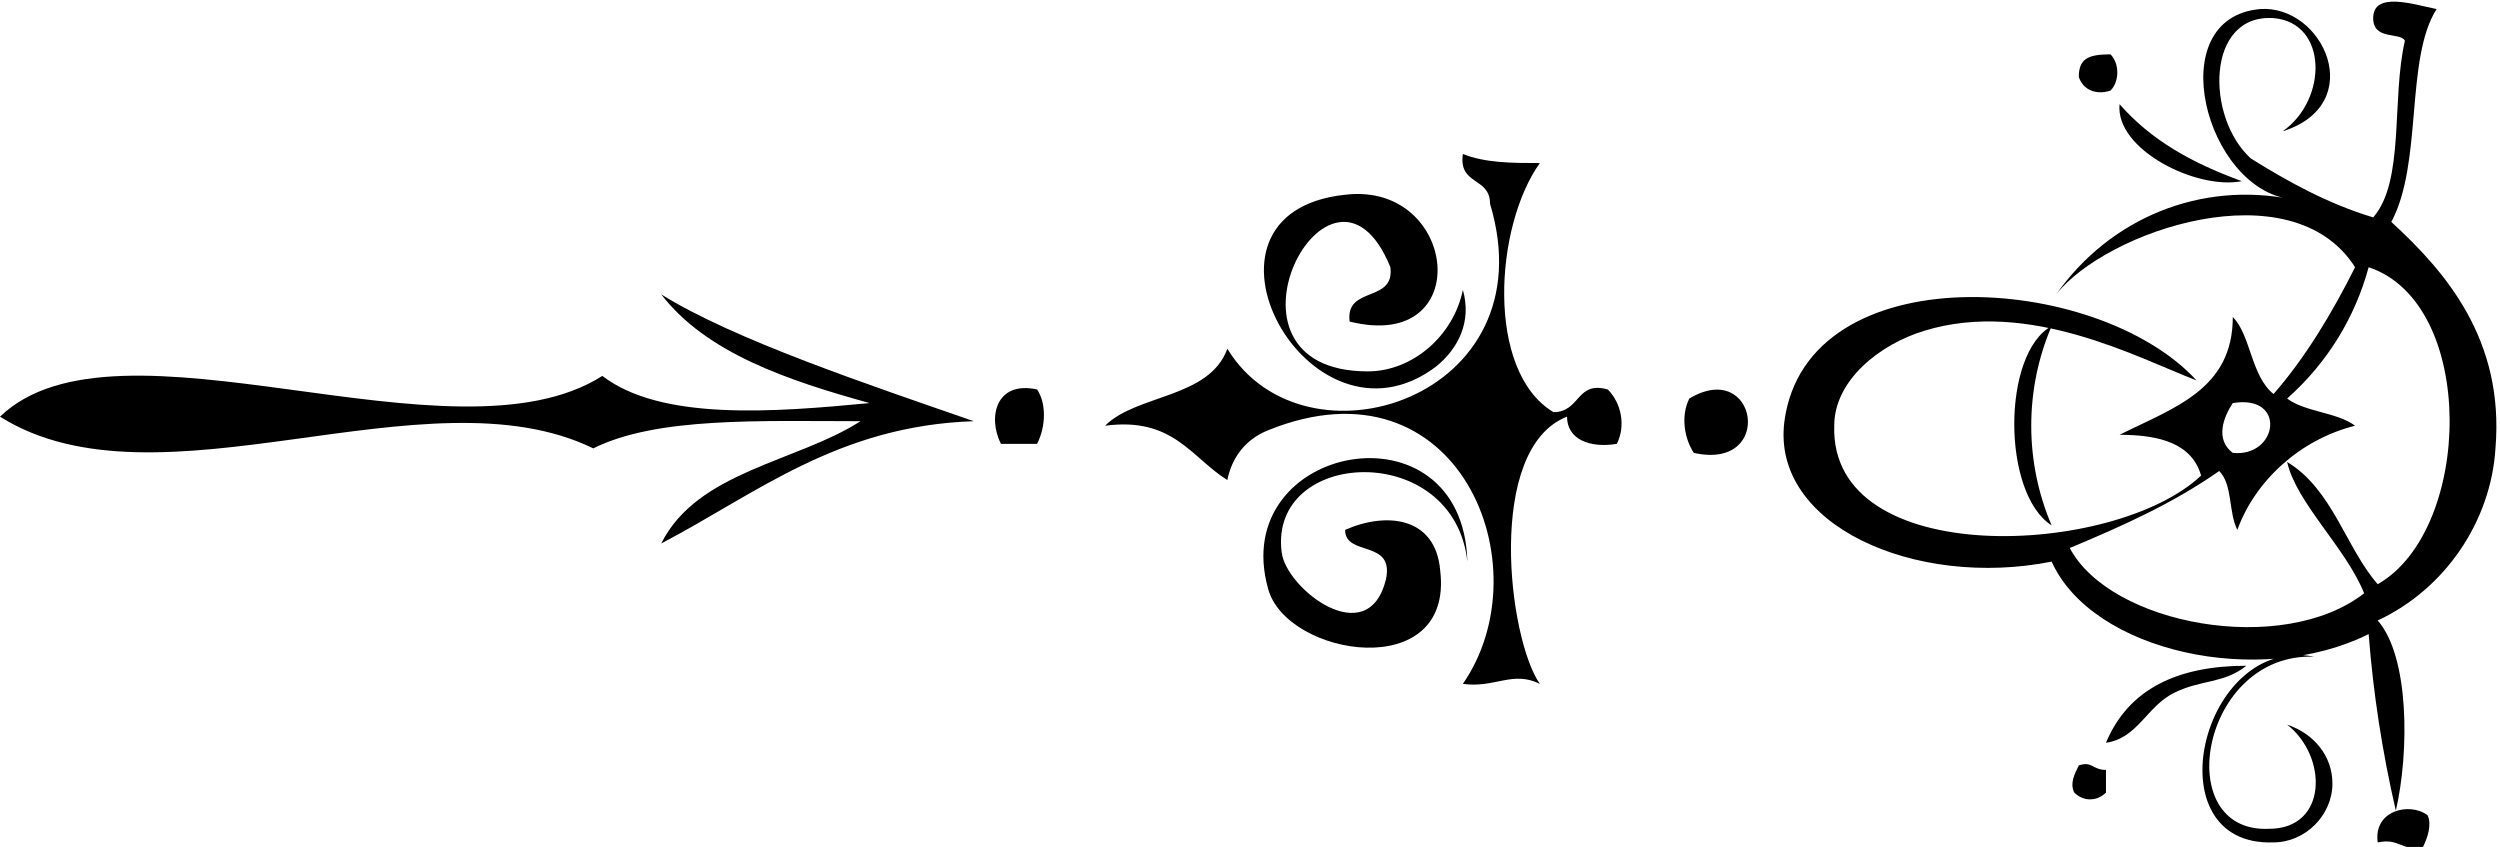
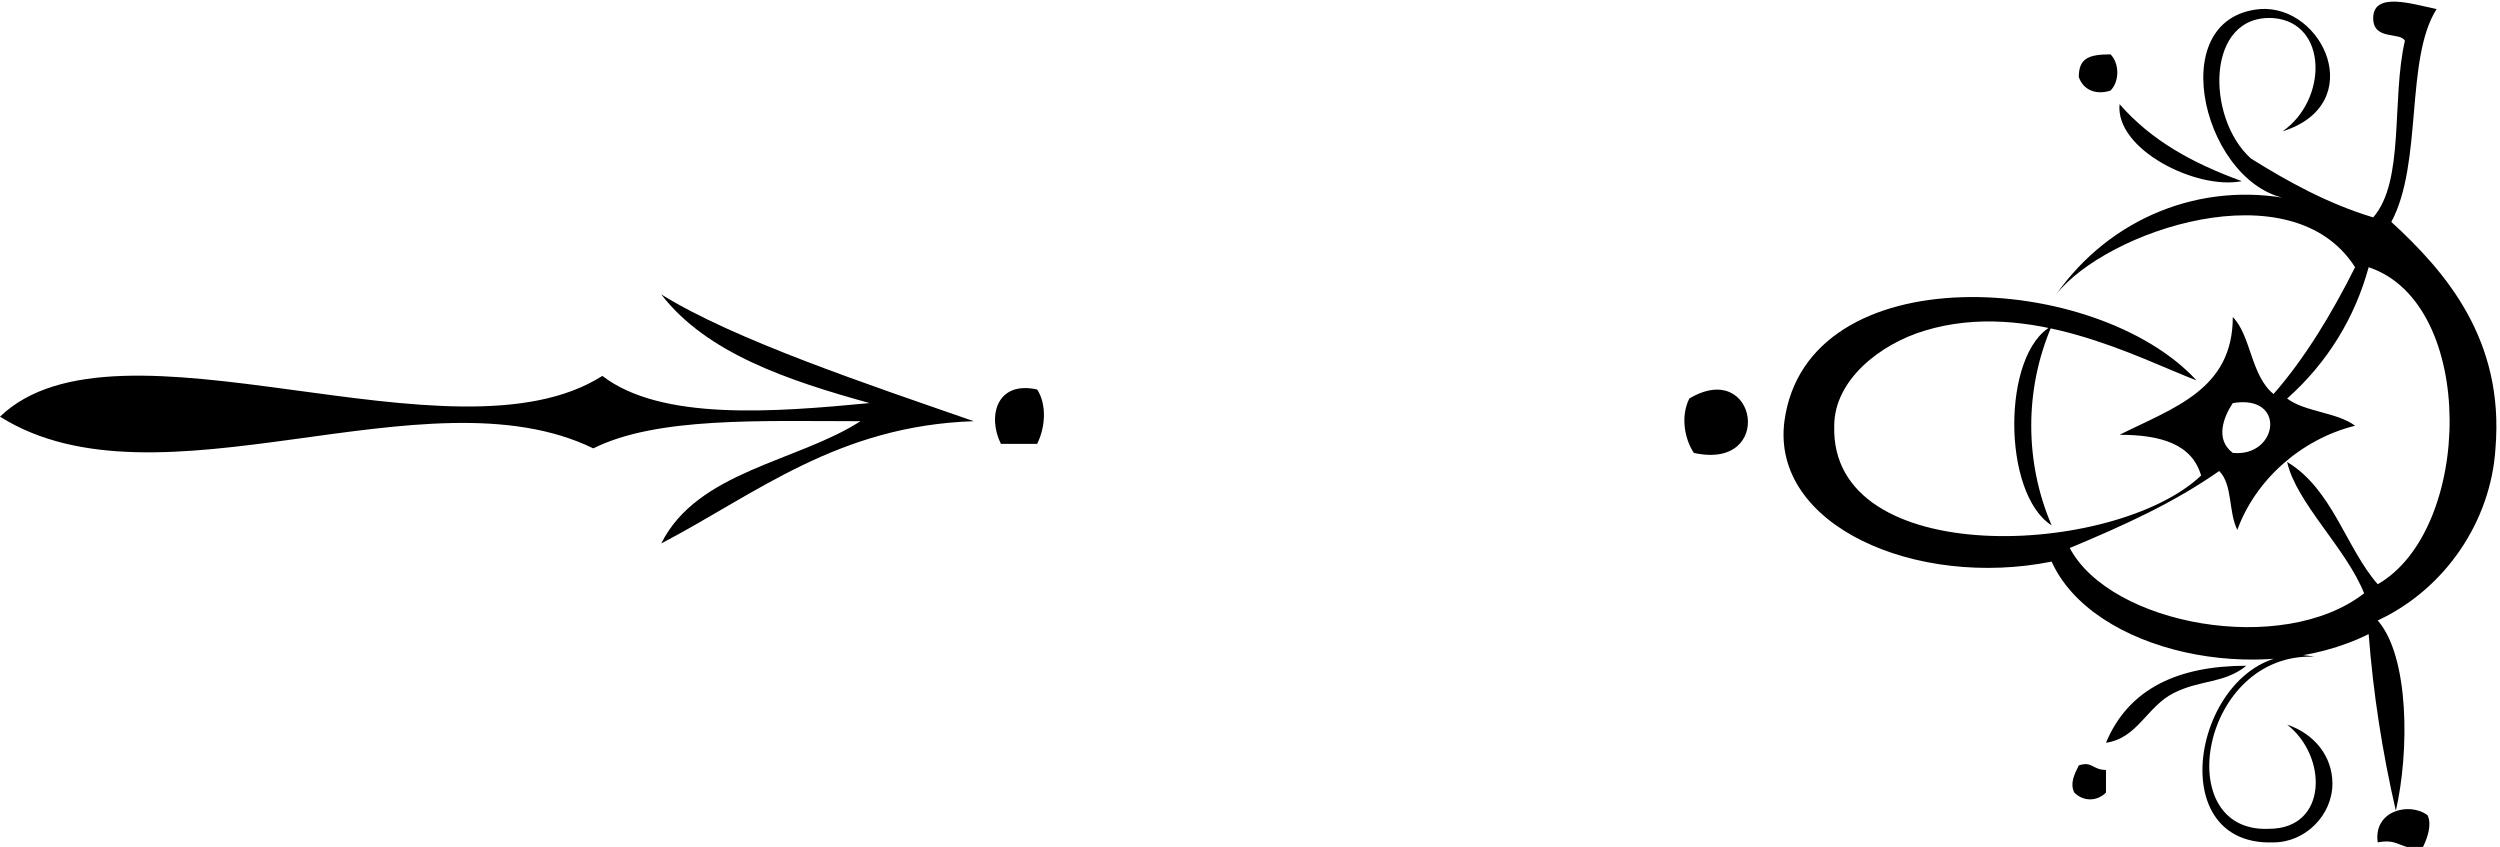
<svg xmlns="http://www.w3.org/2000/svg" version="1.1" id="Слой_1" x="0px" y="0px" viewBox="0 0 55.2 18.7" style="enable-background:new 0 0 55.2 18.7;" xml:space="preserve">
  <path d="M49.3,10c-0.4-0.3-0.2-0.8,0-1.1C50.5,8.7,50.3,10.1,49.3,10 M52,9.4c-0.4-0.3-1.1-0.3-1.5-0.6C51.4,8,52,7,52.3,5.9 c2.4,0.8,2.3,5.8,0.2,7c-0.7-0.8-1-2.1-2-2.7c0.2,0.9,1.3,1.9,1.7,2.9c-1.8,1.4-5.6,0.7-6.5-1c1.2-0.5,2.3-1,3.3-1.7 c0.3,0.3,0.2,0.9,0.4,1.3C49.8,10.6,50.8,9.7,52,9.4z M52.5,13.7c1.5-0.7,2.5-2.2,2.6-3.8c0.2-2.4-1.1-3.9-2.3-5 c0.7-1.3,0.3-3.6,1-4.7c-0.5-0.1-1.4-0.4-1.4,0.2c0,0.5,0.6,0.3,0.7,0.5c-0.3,1.3,0,3.1-0.7,3.9c-1-0.3-1.9-0.8-2.7-1.3 c-1-0.9-1-3.2,0.5-3.1c1.2,0.1,1.2,1.8,0.2,2.5c1.9-0.6,0.9-2.8-0.5-2.7c-2.2,0.2-1.2,4,0.7,4.2c-2-0.4-4,0.4-5.2,2.1 c1.1-1.4,5.2-2.8,6.6-0.6c-0.5,1-1.1,2-1.8,2.8c-0.5-0.4-0.5-1.3-0.9-1.7c0,1.6-1.3,2-2.5,2.6c0.9,0,1.6,0.2,1.8,0.9 c-1.9,1.8-8.2,2.1-8.1-1.1c0-1,1-1.8,2-2.1c2.3-0.7,4.7,0.6,6,1.1c-2.2-2.4-8.6-2.8-9.1,0.9c-0.3,2.3,2.9,3.7,5.9,3.1 c0.9,2,4.6,2.8,7,1.6c0.1,1.3,0.3,2.6,0.6,3.9C53.2,16.6,53.2,14.5,52.5,13.7z M37.3,8.8c-0.2,0.4-0.1,0.9,0.1,1.2 C39.2,10.4,38.8,7.9,37.3,8.8z M45.3,11.6c-0.6-1.4-0.6-3,0-4.4C44.2,7.8,44.2,10.9,45.3,11.6L45.3,11.6z M45.9,16.9 c-0.1,0.2-0.2,0.4-0.1,0.6c0.2,0.2,0.5,0.2,0.7,0V17C46.2,17,46.2,16.8,45.9,16.9z M46.6,1.2c-0.5,0-0.7,0.1-0.7,0.5 C46,2,46.3,2.1,46.6,2C46.8,1.8,46.8,1.4,46.6,1.2z M46.8,2.3c-0.1,1,1.7,1.9,2.7,1.7C48.4,3.6,47.5,3.1,46.8,2.3z M46.5,16.4 c0.7-0.1,0.9-0.8,1.5-1.1s1.1-0.2,1.6-0.6C48.1,14.7,47,15.2,46.5,16.4z M50.2,18.6c0.7,0,1.3-0.6,1.3-1.3c0-0.6-0.4-1.1-1-1.3 c0.9,0.7,0.9,2.3-0.4,2.3c-2.2,0.1-1.5-3.9,1-3.8C48.6,14,47.5,18.7,50.2,18.6z M53.6,18c0.1,0.2,0,0.5-0.1,0.7 c-0.5,0.1-0.5-0.2-1-0.1C52.4,17.9,53.2,17.7,53.6,18z" />
  <path d="M22.9,8.6c-0.9-0.2-1.1,0.6-0.8,1.2h0.8C23.1,9.4,23.1,8.9,22.9,8.6 M21.5,9.3c-3,0.1-4.8,1.6-6.9,2.7 c0.8-1.6,3-1.8,4.4-2.7c-2.2,0-4.5-0.1-5.9,0.6C9.4,8.1,3.5,11.4,0,9.2c2.6-2.5,10,1.2,13.3-0.9c1.3,1,3.8,0.8,5.9,0.6 c-1.8-0.5-3.6-1.1-4.6-2.4C16.2,7.5,19.2,8.5,21.5,9.3z" />
-   <path d="M28.3,12.2c-0.3-2.3,3.8-2.5,4.1,0.2c-0.1-3.6-5.3-2.6-4.4,0.6c0.4,1.5,4.1,2.1,3.8-0.4c-0.1-1.2-1.2-1.3-2.1-0.9 c0,0.6,1.1,0.2,0.9,1.1C30.2,14.4,28.4,13,28.3,12.2 M29.7,4.3c-3.8,0.4-0.8,5.9,2,3.8c0.5-0.4,0.8-1,0.6-1.7 c-0.2,1-1.1,1.8-2.1,1.8c-3.7,0-0.8-5.5,0.5-2.3c0.1,0.8-1,0.4-0.9,1.2C32.6,7.8,32.2,4,29.7,4.3z M24.4,9.4 c0.7-0.7,2.3-0.6,2.7-1.7c1.7,2.8,7.1,1.1,5.8-3.2c0-0.6-0.7-0.4-0.6-1.1c0.5,0.2,1.1,0.2,1.7,0.2C33,5,32.8,8.2,34.3,9.1 c0.6,0,0.5-0.7,1.2-0.5c0.3,0.3,0.4,0.8,0.2,1.2c-0.6,0.1-1.1-0.1-1.1-0.6c-1.8,0.7-1.3,4.9-0.6,5.9c-0.6-0.3-1,0.1-1.7,0 c1.8-2.6-0.1-7.3-4.3-5.6c-0.5,0.2-0.8,0.6-0.9,1.1C26.3,10.1,25.9,9.2,24.4,9.4z" />
</svg>